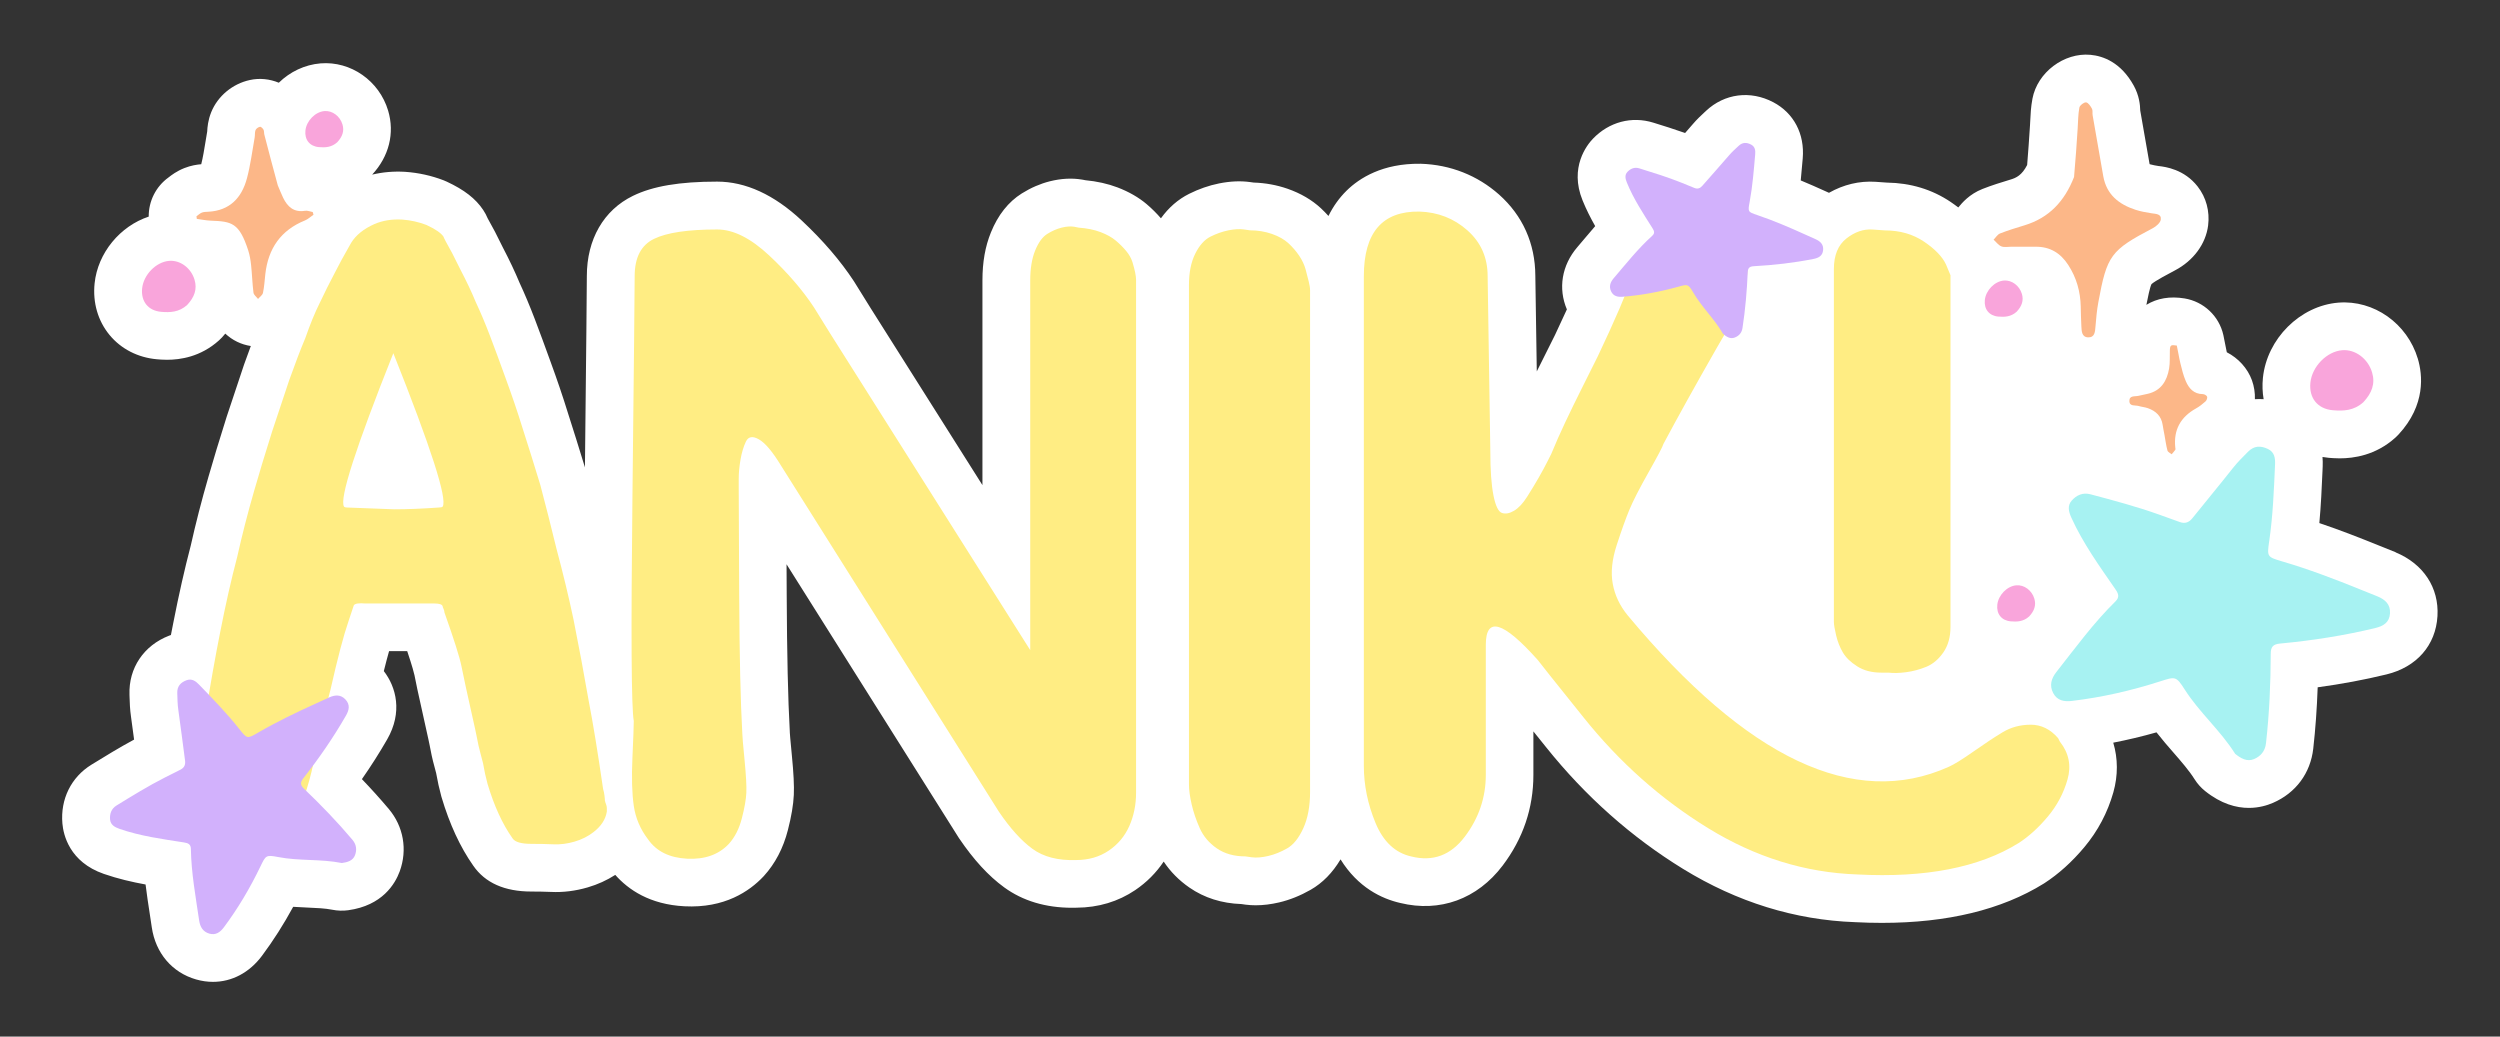
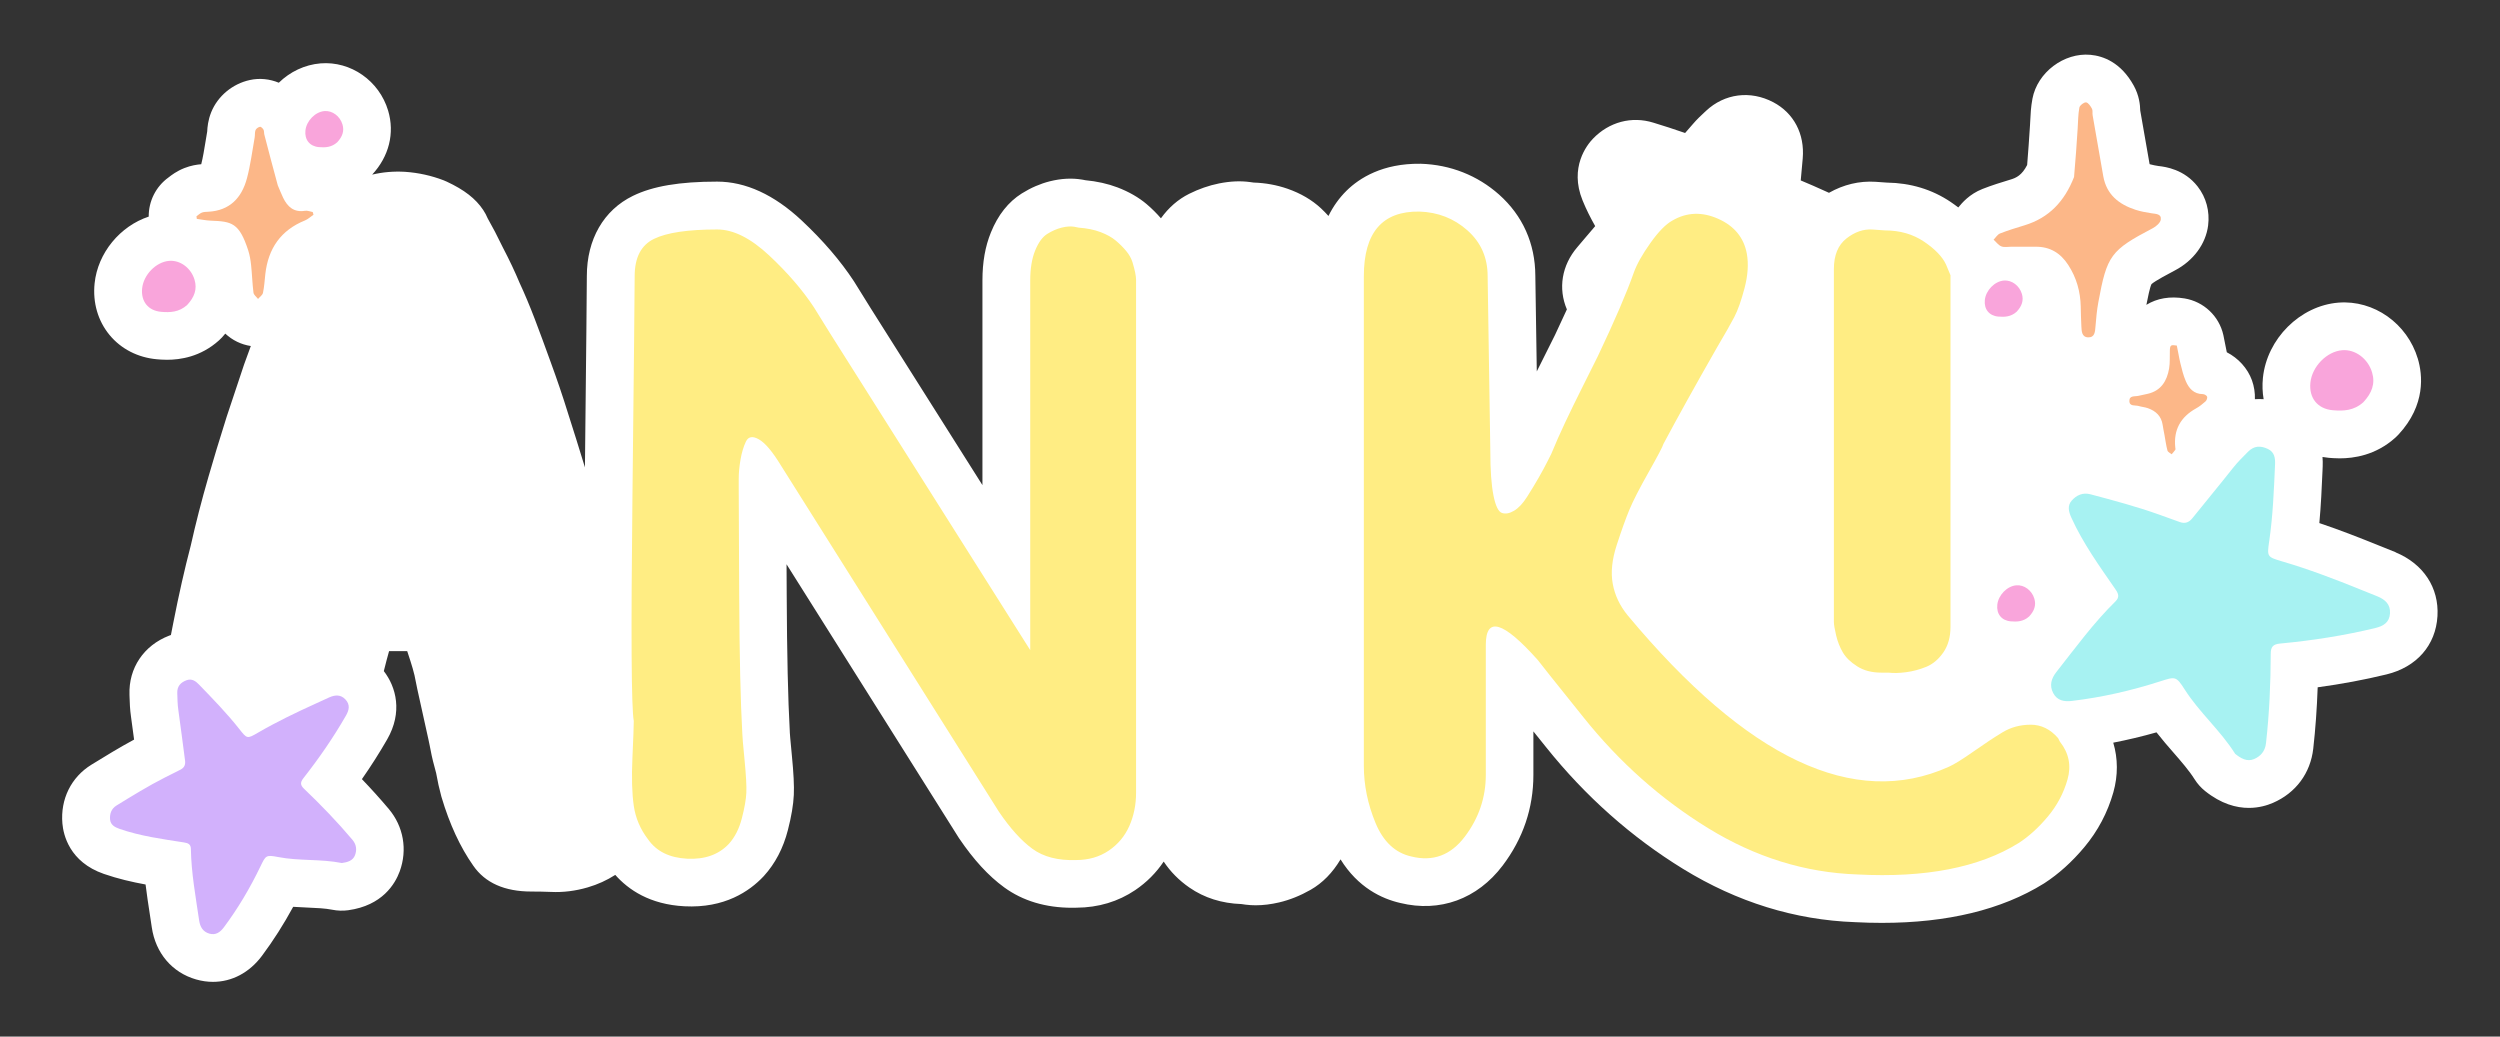
<svg xmlns="http://www.w3.org/2000/svg" viewBox="0 0 1080 447.81" data-name="Capa 1" id="Capa_1">
  <rect x="0" y="0" width="1080" height="447.81" fill="#333333" stroke="none" />
  <defs>
    <style>
      .cls-1 {
        fill: #f9a5db;
      }

      .cls-1, .cls-2, .cls-3, .cls-4, .cls-5, .cls-6 {
        stroke-width: 0px;
      }

      .cls-2 {
        fill: #ffed83;
      }

      .cls-3 {
        fill: #a7f2f2;
      }

      .cls-4 {
        fill: #fcb788;
      }

      .cls-5 {
        fill: #d2b1fc;
      }

      .cls-6 {
        fill: #fff;
      }
    </style>
  </defs>
  <path d="M1035.01,238.61c-1.65-.68-3.31-1.35-4.97-2.01-.96-.38-1.92-.76-2.86-1.14-7.49-3.03-16.04-6.4-25.22-9.49.7-7.65,1.04-15.17,1.36-22.52l.08-1.9c.07-1.46.02-2.82-.08-4.14.87.14,1.75.28,2.65.36,1.08.09,2.72.24,4.75.24,6.06,0,15.57-1.28,24.08-8.95.45-.41.89-.83,1.3-1.28,11.99-12.9,10.41-26.08,8.41-32.79-4.57-15.29-19.01-25.47-34.33-24.25-16.55,1.34-30.87,15.61-32.6,32.48-.32,3.16-.2,6.26.31,9.23-1.26-.09-2.52-.08-3.77,0,.09-2.75-.33-5.52-1.28-8.17-1.92-5.25-5.91-9.55-10.85-12.1l-.06-.25c-.23-.93-.39-1.88-.57-2.85-.26-1.4-.53-2.83-.86-4.31-1.83-8.21-8.47-14.48-16.77-15.85-6.31-1.03-11.83-.09-16.49,2.77.61-3.18,1.51-7.49,2.2-8.94,1.55-1.42,7.79-4.7,10.18-5.96,7.94-4.17,13.28-11.4,14.29-19.37.77-6.12-.82-12.09-4.5-16.82-5.83-7.5-13.99-8.52-16.67-8.85h-.1c-.99-.17-2.84-.46-3.72-.75-.1-.03-.2-.07-.29-.1-1.37-7.73-2.71-15.46-4.05-23.19-.04-2.33-.41-6.38-2.79-10.71-5.56-10.09-13.23-12.81-18.7-13.32-11.46-1.05-22.93,7.61-25.07,18.94-.68,3.59-.83,6.86-.95,9.48-.03.7-.06,1.4-.11,2.08l-.03.42c-.37,5.63-.72,11.01-1.2,16.68-2.26,4.43-4.74,5.55-7.12,6.27l-.34.1c-3.79,1.16-7.7,2.35-11.82,3.97-5.72,2.25-8.93,6.14-10.3,7.8h-.01c-.06.07-.11.14-.16.2-1.05-.8-2.13-1.6-3.29-2.38-8.02-5.41-17.3-8.22-27.57-8.36l-4.91-.35c-6.98-.45-13.81,1.2-20.09,4.76-.06-.03-.11-.05-.17-.08l-1.73-.78c-3.16-1.43-6.62-2.97-10.3-4.49.29-2.8.52-5.56.75-8.29l.11-1.24c.9-10.53-3.85-19.59-12.73-24.26-9.9-5.2-21.04-3.76-29.06,3.75l-.6.56c-1.46,1.36-3.28,3.04-5.13,5.21-1.09,1.27-2.18,2.53-3.29,3.78-4.63-1.65-9.21-3.06-13.7-4.46-9.38-2.91-19.13-.33-26.1,6.92-2.53,2.63-10.31,12.33-4.5,26.64,1.61,3.97,3.5,7.67,5.46,11.13-1.63,1.87-3.21,3.75-4.77,5.6-.99,1.17-1.97,2.34-2.97,3.51-6.7,7.83-8.34,17.8-4.49,26.86-1.57,3.47-3.28,7.14-5.14,11.07l-6.47,12.95c-.47.94-.93,1.86-1.39,2.78l-.63-41.38c-.05-13.83-5.45-25.92-15.65-35.01-9.36-8.3-21.03-12.91-33.75-13.32-.11,0-.22,0-.34,0-16.21-.21-26.26,6.17-31.8,11.62-3.19,3.14-5.79,6.8-7.83,10.93-1.03-1.14-2.11-2.26-3.25-3.32-3.89-3.61-8.73-6.45-14.45-8.45-4.65-1.61-9.55-2.5-14.6-2.66l-1.5-.21c-4.17-.58-8.57-.39-13.51.59-4.34.88-8.67,2.38-12.89,4.49-4.76,2.38-8.83,5.93-12.17,10.56-1.86-2.13-3.91-4.2-6.2-6.14-3.45-2.91-7.66-5.32-12.56-7.2-4.2-1.59-8.89-2.64-13.93-3.11l-.79-.16c-.21-.04-.42-.08-.64-.11-4.33-.72-8.97-.48-13.84.73-4.14,1.04-8.2,2.79-12.14,5.25-5.81,3.65-10.31,9.33-13.35,16.85-2.46,6.04-3.66,12.83-3.66,20.76v88.4l-48.28-76.42-6.98-11.23c-.09-.14-.18-.29-.27-.43-5.78-8.81-13.36-17.63-22.54-26.23-11.92-11.15-24.22-16.8-36.56-16.8-16.21,0-27.77,1.96-36.35,6.15-12.66,6.17-19.92,18.79-19.92,34.62,0,4.87-.25,29.84-.82,82.69-2.48-8.13-4.94-16.01-7.32-23.41-2.18-7.06-4.76-14.66-7.63-22.49-2.26-6.27-4.51-12.38-6.72-18.19-2.17-5.69-4.39-10.96-6.59-15.69-1.97-4.73-4.36-9.78-7.11-15.04l-3.4-6.79c-.14-.27-.28-.55-.43-.81-1.71-3.06-2.49-4.53-2.82-5.17-.52-1.25-1.16-2.46-1.92-3.6-3.29-4.93-8.16-8.71-15.79-12.27-.45-.21-.9-.4-1.36-.58-5.26-2.01-10.77-3.23-16.38-3.63-.08,0-.17-.01-.25-.02-4.93-.29-9.68.13-14.2,1.21,7.28-7.84,9.8-17.91,6.9-27.64-3.85-12.89-16.12-21.46-29.17-20.42-6.91.56-13.24,3.66-18.06,8.36-3.95-1.63-8.3-2.1-12.54-1.16-7.46,1.63-13.84,6.93-16.65,13.87-1.39,3.44-1.66,6.51-1.74,8.35-.25,1.44-.49,2.89-.72,4.34-.58,3.52-1.12,6.87-1.86,9.81-1.83.15-4.41.53-7.28,1.66-3.32,1.31-5.61,3.07-6.87,4.06-5.46,3.94-8.6,10.27-8.54,16.91-12.29,4.07-22.02,15.6-23.38,28.87-.85,8.29,1.45,16.2,6.47,22.28,4.99,6.04,12.25,9.75,20.46,10.48,1,.09,2.5.22,4.36.22,5.61,0,14.47-1.19,22.47-8.4.45-.41.89-.84,1.3-1.28.5-.54.95-1.08,1.4-1.62,3.04,2.86,6.89,4.73,11.03,5.36-.91,2.42-1.85,4.99-2.83,7.76-.05.13-.09.27-.14.4-2.07,6.21-4.53,13.58-7.37,22.11-.03.1-.07.2-.1.3-3.22,10.19-5.81,18.74-7.9,26.05-2.91,10.03-5.46,19.97-7.6,29.55-2.64,10.06-5.18,21.31-7.54,33.36-.34,1.7-.69,3.49-1.04,5.31-.3.1-.57.2-.8.29-10.95,4.24-17.5,14-17.1,25.47l.03,1.05c.07,2.36.16,5.29.63,8.52.48,3.28.91,6.56,1.33,9.85-6.41,3.45-12.46,7.18-18.42,10.84-8.77,5.4-13.46,14.9-12.55,25.41.42,4.83,3,16.61,17.93,21.78,6.14,2.12,12.14,3.49,18,4.57.53,4.35,1.18,8.59,1.82,12.76.29,1.91.59,3.82.86,5.72,1.62,11.13,8.77,19.56,19.13,22.53,2.46.71,4.91,1.05,7.31,1.05,8.14,0,15.73-3.95,21.19-11.29,4.86-6.52,9.37-13.6,13.46-21.13,2.13.14,4.18.23,6.13.32,3.97.17,7.72.33,10.75.94,2.26.45,4.58.53,6.86.22,14.78-2.02,20.3-11.39,22.28-16.79,3.41-9.32,1.65-19.39-4.72-26.96-3.61-4.29-7.46-8.56-11.61-12.89,3.99-5.72,7.6-11.4,10.92-17.18,6.74-11.75,3.89-22.57-1.46-29.49.88-3.52,1.63-6.35,2.27-8.62h7.84c2.29,6.85,2.95,9.53,3.14,10.41.26,1.44,1.12,5.9,5.94,27.36.03.12.05.23.08.35.17.7.35,1.54.52,2.49.32,1.74.63,3.32.91,4.56.32,1.49.74,3.14,1.22,4.9.26.97.49,1.84.69,2.62.61,3.48,1.36,6.85,2.23,10.04.04.14.08.28.12.41,3.45,11.61,8.05,21.54,13.67,29.52,5.11,7.43,13.55,11.19,25.08,11.19,3.04,0,5.94.06,8.56.17,5.22.25,10.54-.42,15.8-1.96,4.33-1.26,8.32-3.09,11.92-5.4,5.62,6.37,14.93,12.79,29.9,13.56,17.33.9,28.07-6.49,34.06-12.83.09-.1.19-.2.28-.3,4.86-5.35,8.34-12.01,10.32-19.76,1.53-5.94,2.37-10.93,2.57-15.25.18-3.9-.09-9.33-.85-17.1-.71-7.23-.85-9.32-.87-9.76,0-.27-.01-.54-.03-.81-.76-13.4-1.2-33.12-1.32-58.62-.03-4.8-.05-9.24-.07-13.32,41.05,65.24,69.4,110.27,74.2,117.85.11.18.23.36.35.54,6.3,9.29,12.66,16.22,19.45,21.17,8.04,5.86,17.92,8.83,29.39,8.83.63,0,1.26-.01,1.89-.03,9.45-.06,17.98-2.62,25.38-7.62,4.95-3.36,9.04-7.49,12.27-12.3,2.89,4.34,6.6,8.11,11.11,11.23,6.44,4.45,14,6.84,22.48,7.12l1.44.21c.12.02.24.03.36.05,1.43.18,2.89.27,4.38.27,3.23,0,6.61-.42,10.11-1.24,4.61-1.09,9.18-2.93,13.6-5.45,5.15-2.94,9.47-7.36,12.92-13.14,7.53,12.16,17.79,17,25.78,18.83,17.15,4.19,33.28-1.68,44.24-16.14,8.82-11.64,13.29-24.82,13.29-39.2v-18.78c1.65,2.05,3.48,4.33,5.52,6.87,16.93,21.16,36.84,38.84,59.17,52.55,23.32,14.32,48.28,22.06,74.22,22.99,3.97.21,7.85.31,11.64.31,28.28,0,51.74-5.69,69.89-16.95.11-.07.21-.13.32-.2,6.1-3.95,11.89-9.16,17.21-15.51,5.86-6.99,10.08-14.96,12.57-23.73,2.05-7.3,2-14.62-.04-21.46,6.19-1.21,12.43-2.68,18.68-4.46,2.47,3.16,4.98,6.05,7.32,8.73,3.48,4,6.77,7.78,9.11,11.5,1.23,1.95,2.77,3.69,4.57,5.13,6.95,5.57,13.49,7.28,18.89,7.28,4.34,0,7.94-1.1,10.41-2.17,9.88-4.28,16.23-12.83,17.42-23.46.95-8.45,1.58-17.19,1.91-26.47,10.34-1.41,20.15-3.24,29.7-5.56,13.07-3.17,21.31-12.59,22.05-25.2.71-12.25-6.04-22.53-18.04-27.52Z" class="cls-6" />
  <g>
    <g>
-       <path d="M261.37,345.95c0,.26.13.71.39,1.36.25.64.39,1.23.39,1.74v1.55c-.52,3.36-2.46,6.33-5.81,8.91-2.33,1.81-5.04,3.17-8.14,4.07-3.1.91-6.14,1.3-9.1,1.16-2.98-.13-6.14-.19-9.5-.19-4.39,0-7.11-.78-8.14-2.33-4.39-6.2-8.01-14.07-10.85-23.63-.78-2.84-1.42-5.82-1.94-8.91-.26-1.03-.59-2.26-.97-3.69-.39-1.42-.71-2.71-.97-3.87-.26-1.16-.52-2.45-.78-3.87-.26-1.42-.52-2.64-.77-3.68-3.37-14.98-5.3-23.9-5.82-26.74-.77-3.87-3.23-11.63-7.36-23.25,0-.51-.14-1.03-.39-1.55-.26-.51-.39-.91-.39-1.16-.26-.77-1.43-1.16-3.49-1.16h-29.84c-2.84-.25-4.52,0-5.04.78l-2.32,6.97c-2.07,5.95-4.65,15.76-7.75,29.45-1.04,3.62-2.97,12.27-5.81,25.96-.26.52-.46,1.16-.58,1.94-.14.78-.26,1.49-.39,2.13-.13.65-.32,1.24-.58,1.75-2.07,9.82-5.17,18.86-9.3,27.12-1.81,3.62-3.24,5.82-4.27,6.59-.26.26-1.68.52-4.26.78-10.6,1.29-18.99.77-25.19-1.55-1.81-1.03-3.36-2.07-4.65-3.1-3.36-2.58-5.3-5.55-5.81-8.91.77-5.68,2.97-19.12,6.59-40.3,2.32-14.46,4.52-26.86,6.59-37.2,2.32-11.88,4.77-22.73,7.36-32.55,2.07-9.3,4.52-18.86,7.36-28.68,2.07-7.23,4.65-15.76,7.75-25.58,2.84-8.53,5.29-15.89,7.36-22.09,2.58-7.23,4.9-13.3,6.97-18.21,2.07-5.95,4.13-10.98,6.2-15.11,2.07-4.39,4.26-8.78,6.59-13.18,1.54-3.1,3.87-7.36,6.97-12.78,2.06-3.36,5.42-6.07,10.07-8.14,3.62-1.55,7.62-2.19,12.01-1.94,3.62.26,7.1,1.04,10.47,2.32,3.87,1.81,6.32,3.49,7.36,5.04,0,.26,1.29,2.72,3.87,7.36,1.29,2.59,2.45,4.91,3.49,6.97,2.58,4.92,4.78,9.56,6.59,13.95,2.07,4.4,4.13,9.3,6.2,14.73,2.06,5.42,4.26,11.37,6.58,17.82,2.84,7.75,5.3,14.99,7.37,21.7,2.58,8.01,5.16,16.28,7.75,24.8,2.33,8.78,4.65,17.96,6.97,27.51,2.84,10.59,5.3,20.8,7.37,30.61,2.32,11.63,4.52,23.39,6.58,35.27,1.81,9.3,3.88,21.96,6.2,37.97.26.77.45,1.69.58,2.72.13,1.04.19,1.81.19,2.32ZM191.24,218.85c2.07-3.35-5.04-25.44-21.32-66.27-16.27,40.82-23.38,62.91-21.31,66.27.25.26.64.39,1.16.39,7.23.26,14.08.52,20.54.78,5.68,0,12.14-.26,19.38-.78.77,0,1.29-.13,1.55-.39Z" class="cls-2" />
      <path d="M465.97,98.34c3.62.26,6.78.91,9.5,1.94,2.71,1.04,4.9,2.26,6.58,3.68,1.68,1.42,3.17,2.91,4.46,4.46,1.29,1.55,2.19,3.17,2.72,4.84.51,1.69.9,3.17,1.16,4.46.26,1.29.39,2.32.39,3.1v221.65c0,5.17-.97,9.95-2.9,14.34-1.94,4.39-4.91,7.95-8.91,10.66-4.01,2.71-8.72,4.07-14.15,4.07-7.75.25-14.01-1.36-18.79-4.84-4.78-3.49-9.63-8.85-14.53-16.08-4.91-7.75-36.3-57.61-94.16-149.58-3.62-5.95-6.78-9.69-9.49-11.24-2.72-1.55-4.59-1.22-5.62.97-1.04,2.19-1.81,4.78-2.32,7.75-.52,2.97-.78,5.75-.78,8.33v4.26c0,4.65.06,20.02.2,46.11.12,26.1.58,45.99,1.35,59.68,0,1.04.32,4.84.97,11.43.64,6.59.9,11.3.77,14.14-.13,2.84-.77,6.52-1.94,11.04-1.16,4.52-3.04,8.2-5.62,11.05-4.39,4.65-10.4,6.78-18.02,6.4-7.62-.39-13.24-3.17-16.85-8.33-3.37-4.39-5.43-9.23-6.2-14.53-.77-5.29-.97-12.21-.58-20.73.39-8.53.58-13.81.58-15.89-1.04-5.68-1.23-37.72-.58-96.1.64-58.38.97-90.41.97-96.1,0-8,2.77-13.37,8.33-16.08,5.55-2.72,14.66-4.07,27.32-4.07,6.97,0,14.46,3.75,22.47,11.24,8,7.5,14.46,14.99,19.37,22.47l6.97,11.23,86.42,136.79V121.2c0-5.17.71-9.49,2.13-12.98,1.42-3.49,3.16-5.87,5.23-7.17,2.07-1.29,4.13-2.19,6.2-2.71,2.07-.51,3.87-.64,5.42-.39l1.94.39Z" class="cls-2" />
-       <path d="M539.98,99.5c3.35,0,6.52.52,9.49,1.55,2.97,1.04,5.36,2.39,7.17,4.07,1.81,1.68,3.36,3.49,4.65,5.42,1.29,1.94,2.19,3.87,2.72,5.81.51,1.94.97,3.68,1.35,5.23.39,1.55.59,2.85.59,3.88v216.61c0,6.2-.97,11.43-2.91,15.69-1.94,4.26-4.26,7.17-6.97,8.72-2.72,1.55-5.42,2.65-8.14,3.29-2.71.64-5.1.84-7.17.58l-2.71-.39c-4.92,0-9.05-1.16-12.41-3.49-3.36-2.32-5.81-5.23-7.36-8.72-1.55-3.49-2.72-6.91-3.49-10.27-.77-3.35-1.16-6.2-1.16-8.53V123.14c0-5.42.91-9.94,2.72-13.56,1.8-3.61,4-6.07,6.59-7.36,2.58-1.29,5.16-2.19,7.75-2.72,2.58-.51,4.78-.64,6.59-.39l2.72.39Z" class="cls-2" />
      <path d="M889.89,320.41c3.87,4.91,4.97,10.33,3.29,16.28-1.69,5.95-4.52,11.3-8.53,16.08-4.01,4.78-8.2,8.59-12.6,11.43-17.05,10.59-40.3,15.11-69.75,13.56-22.47-.78-43.93-7.43-64.33-19.96-20.41-12.53-38.36-28.48-53.86-47.86-12.66-15.76-19.25-24.03-19.77-24.8-14.99-16.79-22.47-18.99-22.47-6.59v56.18c0,9.82-3.04,18.74-9.1,26.74-6.07,8.01-13.76,10.85-23.06,8.53-6.97-1.55-12.14-6.4-15.5-14.53-3.36-8.14-5.03-16.34-5.03-24.61V119.3c0-18.85,8-28.16,24.03-27.9,8,.26,14.91,2.97,20.73,8.13,5.81,5.17,8.72,11.76,8.72,19.77l1.16,75.56c0,8.27.45,14.66,1.36,19.18.9,4.52,2.13,7.05,3.68,7.56s3.29.19,5.23-.97c1.94-1.16,3.81-3.16,5.62-6.01,1.8-2.84,3.49-5.62,5.04-8.33,1.54-2.72,2.84-5.1,3.87-7.17l1.55-3.09c1.8-4.39,3.81-8.92,6-13.56,2.19-4.65,4.71-9.82,7.56-15.5,2.84-5.68,5.04-10.08,6.58-13.18,7.23-15.24,12.41-27.26,15.5-36.04,1.29-3.62,3.69-7.88,7.17-12.78,3.49-4.91,6.65-8.14,9.49-9.69,6.2-3.62,12.79-3.87,19.77-.77,6.97,3.09,11.11,8.13,12.4,15.11.77,4.4.45,9.3-.97,14.73-1.42,5.42-2.9,9.63-4.45,12.59-1.55,2.97-4.01,7.3-7.37,12.98-9.3,16.27-17.04,30.22-23.25,41.85-.26,1.04-2.39,5.1-6.4,12.21-4.01,7.11-6.78,12.53-8.33,16.28s-3.36,8.78-5.42,15.11c-2.07,6.33-2.65,11.95-1.74,16.85.9,4.92,3.04,9.44,6.4,13.56,51.67,62,97.9,83.84,138.73,65.49,2.32-1.03,5.87-3.22,10.65-6.58,4.77-3.36,8.98-6.14,12.59-8.33,3.62-2.19,7.68-3.29,12.21-3.29s8.46,1.94,11.82,5.81c.26.52.51,1.04.78,1.55ZM812.78,290.58c-4.14,0-7.62-.9-10.46-2.72-2.85-1.8-4.92-3.81-6.2-6-1.29-2.19-2.26-4.65-2.91-7.37-.64-2.71-.97-4.65-.97-5.81V116.2c0-5.94,1.8-10.33,5.42-13.18,3.62-2.84,7.36-4.12,11.24-3.87l5.42.39c6.45,0,12.07,1.62,16.85,4.84,4.78,3.24,7.95,6.53,9.5,9.88l1.94,4.65v151.9c0,4.39-1.04,8.08-3.1,11.05-2.07,2.97-4.52,5.04-7.36,6.2-2.84,1.16-5.75,1.94-8.72,2.33-2.97.39-5.49.45-7.55.19h-3.1Z" class="cls-2" />
    </g>
    <path d="M940.38,149.28c.59,2.65.93,5.13,1.52,7.55.64,2.64,1.29,5.32,2.35,7.8,1.35,3.15,3.47,5.6,7.38,5.63.65,0,1.64.56,1.84,1.1.2.55-.19,1.6-.68,2.04-1.25,1.13-2.62,2.21-4.09,3.03-6.66,3.71-9.78,9.24-8.98,16.89.04.34.17.78.01,1-.46.69-1.05,1.29-1.58,1.92-.63-.53-1.64-.96-1.81-1.62-.59-2.19-.87-4.45-1.28-6.69-.26-1.45-.58-2.9-.79-4.36-.56-3.82-2.95-6.03-6.4-7.24-1.27-.45-2.67-.54-3.97-.94-1.49-.45-3.97.32-4.01-2.16-.04-2.49,2.37-1.86,3.91-2.23,1.32-.31,2.66-.57,3.99-.87,5.82-1.33,8.34-5.58,9.27-10.94.44-2.55.21-5.21.32-7.81.09-2.29.41-2.52,2.99-2.1Z" class="cls-4" />
    <path d="M895.99,76.48c.67-7.34,1.11-14.13,1.56-20.92.2-3.04.18-6.12.74-9.09.18-.96,1.96-2.33,2.89-2.24.95.09,1.94,1.63,2.55,2.74.41.75.12,1.86.28,2.78,1.52,8.81,3.05,17.61,4.61,26.42,1.41,7.91,6.75,12.12,13.92,14.46,2.23.73,4.57,1.13,6.89,1.5,1.88.3,4.35.21,4.03,2.73-.17,1.37-1.98,2.94-3.42,3.7-18.21,9.57-19.82,11.64-23.57,32.06-.64,3.46-.94,6.99-1.23,10.5-.18,2.22-.3,4.67-3.11,4.62-2.82-.05-2.87-2.65-2.98-4.77-.15-2.82-.21-5.65-.27-8.48-.14-6.51-1.82-12.52-5.4-18.03-3.35-5.16-7.9-7.93-14.11-7.87-3.54.03-7.07.01-10.61,0-1.41,0-2.99.34-4.2-.17-1.29-.53-2.23-1.89-3.33-2.88.92-.92,1.67-2.24,2.78-2.68,3.47-1.37,7.06-2.45,10.63-3.54,10.47-3.2,17.21-10.26,21.34-20.83Z" class="cls-4" />
    <path d="M120,80.07c.89,2.05,1.53,3.75,2.32,5.38,1.91,3.92,4.67,6.4,9.46,5.61,1.05-.17,2.21.34,3.32.54.11.39.22.77.33,1.16-1.22.83-2.33,1.92-3.66,2.46-10.48,4.23-15.91,12.15-17.15,23.19-.3,2.7-.45,5.44-1.01,8.09-.21.99-1.4,1.77-2.14,2.65-.69-.91-1.85-1.75-1.97-2.73-.5-3.95-.6-7.95-1.03-11.92-.23-2.15-.59-4.34-1.26-6.39-3.89-11.93-7.13-12.43-16.14-12.78-2.03-.08-4.04-.5-6.05-.77-.05-.38-.1-.75-.15-1.13.78-.54,1.49-1.25,2.35-1.59.82-.32,1.78-.31,2.68-.36,9.34-.47,14.53-6.01,16.78-14.45,1.54-5.76,2.27-11.73,3.33-17.61.19-1.06,0-2.25.38-3.21.27-.66,1.18-1.28,1.92-1.44.41-.09,1.22.69,1.52,1.25.32.6.18,1.43.36,2.13,1.86,7.18,3.75,14.36,5.81,21.92Z" class="cls-4" />
    <path d="M876.57,266.33c-2.48,2.23-5.22,2.33-7.94,2.09-3.97-.35-6.21-3.21-5.8-7.15.43-4.19,4.25-8.1,8.25-8.42,3.37-.27,6.68,2.18,7.75,5.76.87,2.9-.04,5.33-2.25,7.71Z" class="cls-1" />
    <path d="M871.19,134.67c-2.48,2.23-5.22,2.33-7.94,2.09-3.97-.35-6.21-3.21-5.8-7.15.43-4.19,4.25-8.1,8.25-8.42,3.37-.27,6.68,2.18,7.75,5.76.87,2.9-.04,5.33-2.25,7.71Z" class="cls-1" />
    <path d="M145.68,61.46c-2.48,2.23-5.22,2.33-7.94,2.09-3.97-.35-6.21-3.21-5.8-7.15.43-4.19,4.25-8.1,8.25-8.42,3.37-.27,6.68,2.18,7.75,5.76.87,2.9-.04,5.33-2.25,7.71Z" class="cls-1" />
    <path d="M80.85,131.75c-3.51,3.16-7.39,3.3-11.24,2.96-5.62-.49-8.78-4.54-8.21-10.11.61-5.93,6.02-11.45,11.68-11.91,4.77-.39,9.45,3.08,10.96,8.15,1.23,4.11-.06,7.54-3.19,10.91Z" class="cls-1" />
    <path d="M1020.99,173.74c-4.13,3.72-8.7,3.88-13.23,3.48-6.62-.58-10.34-5.35-9.67-11.9.71-6.99,7.09-13.49,13.75-14.03,5.62-.46,11.12,3.63,12.9,9.6,1.44,4.83-.07,8.88-3.76,12.85Z" class="cls-1" />
    <path d="M147.68,372.83c-9.11-1.83-18.44-.82-27.53-2.59-5.29-1.03-5.35-.69-7.7,4.18-4.43,9.2-9.61,17.97-15.73,26.17-1.57,2.11-3.51,3.54-6.28,2.74-2.79-.8-4.01-2.95-4.41-5.68-1.5-10.27-3.4-20.49-3.57-30.91-.03-2.03-1.18-2.53-2.99-2.81-9.36-1.46-18.77-2.72-27.79-5.84-2.07-.72-3.93-1.73-4.13-4.06-.21-2.43.5-4.65,2.81-6.07,6.85-4.21,13.69-8.43,20.86-12.07,2.27-1.15,4.56-2.25,6.81-3.43,1.57-.82,2.16-2.1,1.91-3.9-.99-7.27-1.85-14.55-2.9-21.81-.36-2.45-.38-4.88-.46-7.33-.1-2.9,1.38-4.54,3.93-5.53,2.36-.91,4.04.37,5.46,1.84,5.98,6.2,12.01,12.37,17.36,19.15,3.4,4.31,3.41,4.38,8.1,1.65,8.05-4.68,16.43-8.7,24.9-12.55,1.96-.89,3.9-1.82,5.87-2.69,2.51-1.11,4.94-1.35,7.03.88,2.13,2.27,1.59,4.6.2,7.01-5.43,9.46-11.62,18.4-18.34,26.97-1.52,1.94-1.33,3.09.33,4.68,7.31,6.97,14.31,14.24,20.83,21.97,1.76,2.09,1.94,4.35,1.13,6.59-.91,2.48-3.32,3.12-5.71,3.44Z" class="cls-5" />
-     <path d="M744.34,144.21c-3.68-6.43-9.18-11.5-12.89-17.89-2.16-3.71-2.39-3.57-6.55-2.42-7.85,2.17-15.84,3.66-23.97,4.3-2.09.16-3.96-.25-4.94-2.34-.98-2.09-.34-3.95,1.09-5.63,5.38-6.29,10.52-12.8,16.68-18.37,1.2-1.09.9-2.04.12-3.27-4.04-6.39-8.22-12.7-11.08-19.75-.66-1.62-1.02-3.27.27-4.61,1.35-1.4,3.05-2.14,5.12-1.5,6.12,1.9,12.25,3.8,18.2,6.19,1.88.76,3.75,1.55,5.63,2.29,1.31.51,2.39.19,3.35-.9,3.84-4.41,7.77-8.75,11.57-13.19,1.28-1.5,2.73-2.79,4.16-4.12,1.69-1.58,3.45-1.55,5.38-.54,1.78.94,1.9,2.62,1.76,4.24-.59,6.85-1.13,13.7-2.38,20.47-.8,4.31-.84,4.35,3.26,5.73,7.04,2.38,13.85,5.3,20.6,8.36,1.56.71,3.14,1.39,4.7,2.11,1.99.92,3.41,2.25,3.17,4.68-.24,2.47-1.93,3.37-4.11,3.8-8.53,1.7-17.15,2.68-25.82,3.15-1.96.11-2.56.82-2.64,2.65-.35,8.05-1.03,16.07-2.26,24.04-.33,2.16-1.59,3.45-3.36,4.13-1.97.76-3.61-.36-5.06-1.62Z" class="cls-5" />
    <path d="M965.57,325.63c-6.31-10.06-15.45-17.82-21.8-27.8-3.7-5.81-4.06-5.57-10.65-3.46-12.43,3.98-25.11,6.89-38.09,8.43-3.33.4-6.36-.14-8.06-3.42-1.71-3.29-.8-6.31,1.39-9.08,8.21-10.42,16.01-21.17,25.52-30.5,1.85-1.82,1.31-3.32-.02-5.24-6.88-9.96-13.98-19.79-19.02-30.9-1.16-2.55-1.85-5.16.13-7.4,2.07-2.33,4.75-3.62,8.1-2.73,9.93,2.64,19.85,5.28,29.54,8.73,3.06,1.09,6.1,2.24,9.17,3.3,2.14.74,3.84.15,5.3-1.66,5.86-7.31,11.87-14.51,17.67-21.87,1.96-2.48,4.19-4.64,6.39-6.87,2.6-2.64,5.43-2.71,8.59-1.21,2.92,1.38,3.21,4.07,3.09,6.68-.49,11-.91,22.01-2.49,32.93-1,6.95-1.06,7.01,5.59,8.97,11.42,3.35,22.51,7.58,33.53,12.04,2.55,1.03,5.12,2.02,7.66,3.08,3.24,1.35,5.6,3.39,5.37,7.29-.23,3.97-2.87,5.52-6.33,6.36-13.54,3.28-27.28,5.41-41.14,6.71-3.14.3-4.04,1.48-4.05,4.42-.04,12.91-.61,25.79-2.05,38.63-.39,3.47-2.32,5.63-5.12,6.84-3.1,1.34-5.81-.34-8.21-2.26Z" class="cls-3" />
  </g>
</svg>